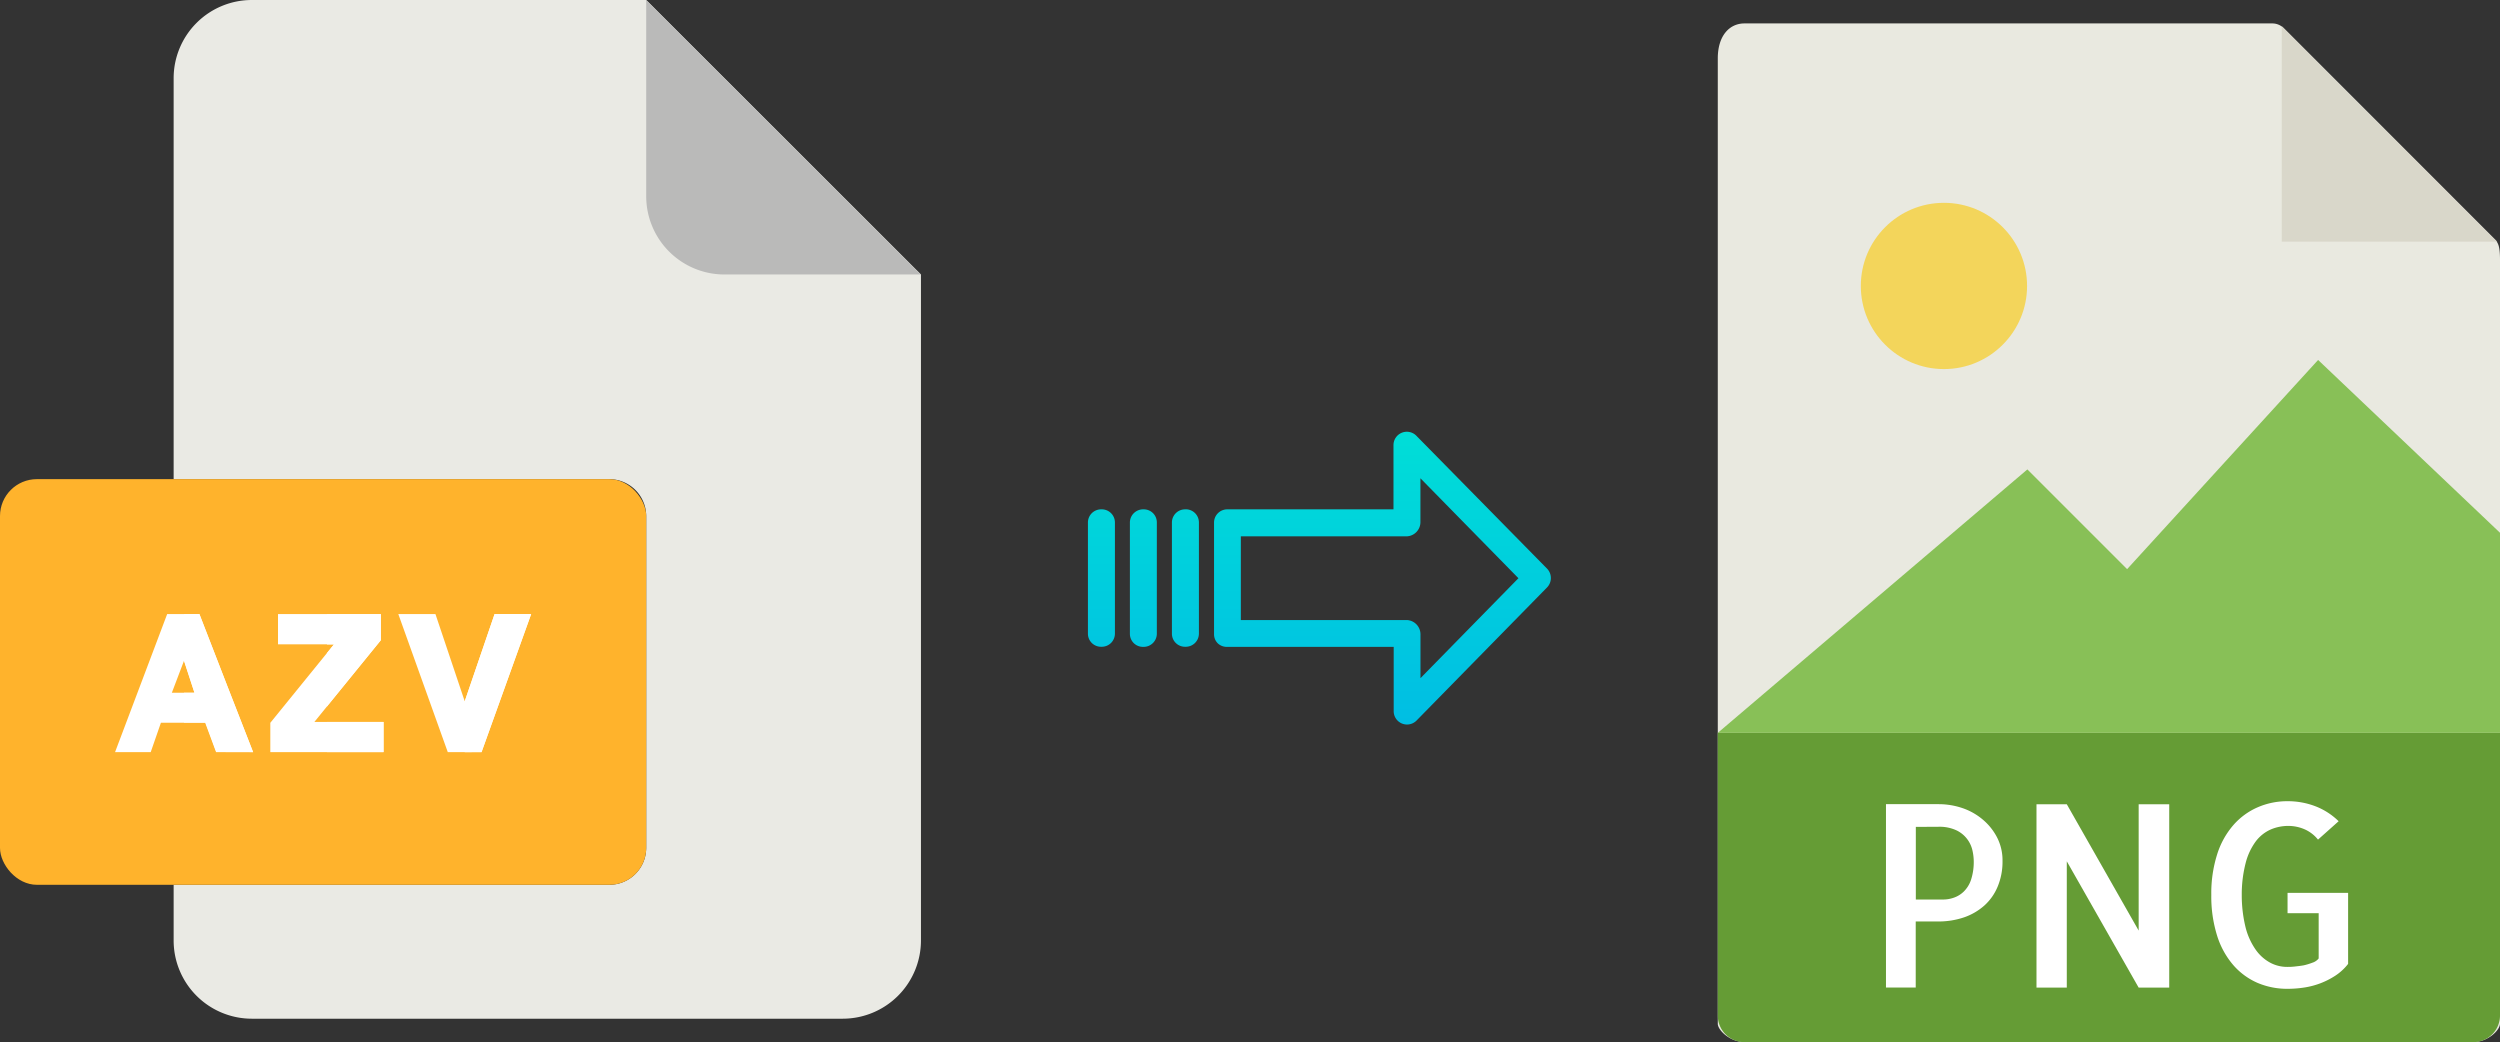
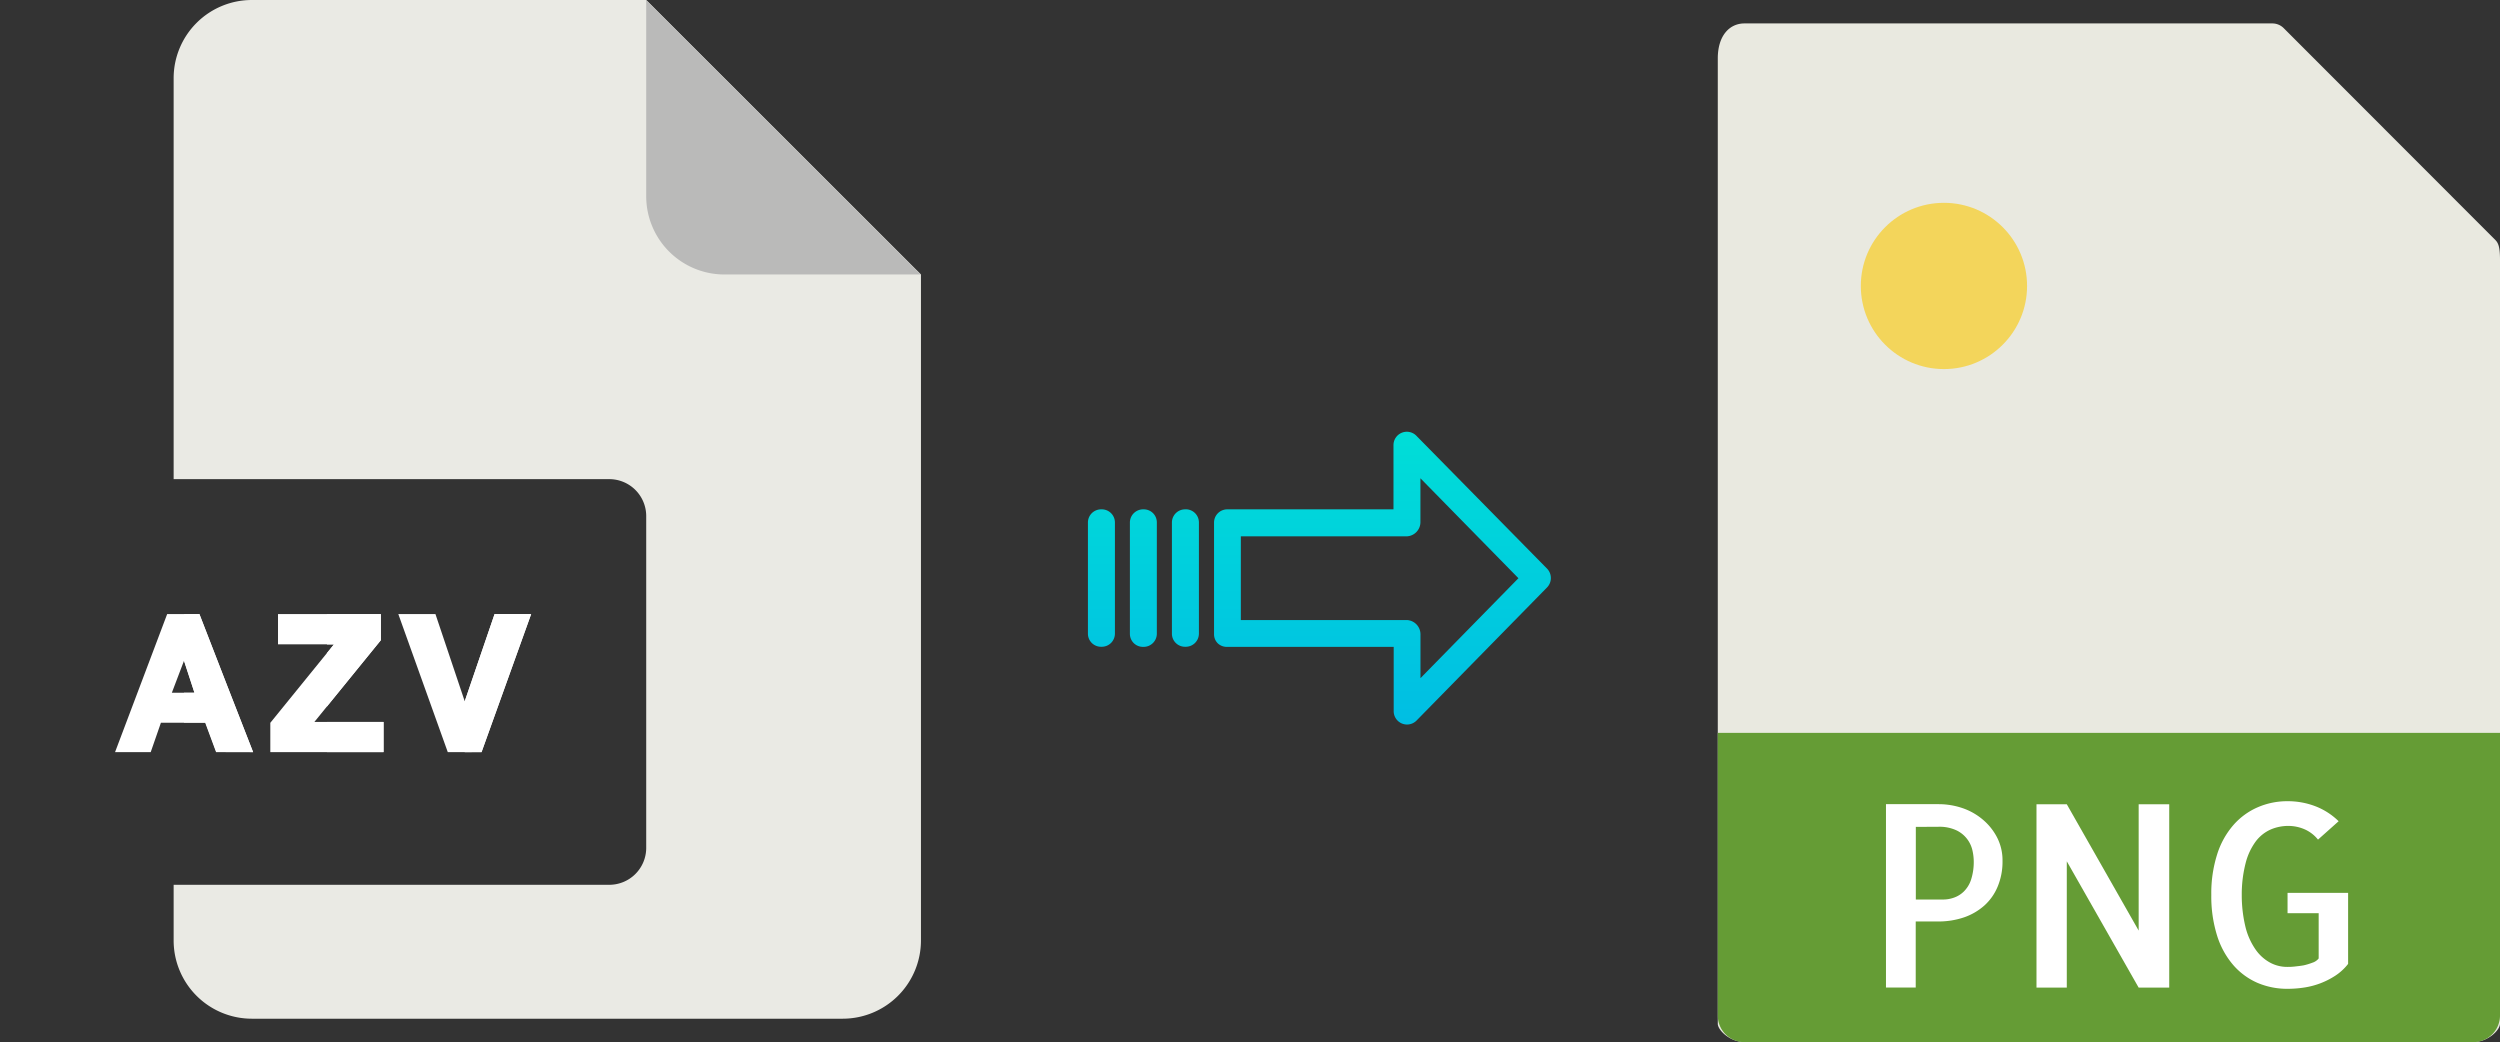
<svg xmlns="http://www.w3.org/2000/svg" xmlns:xlink="http://www.w3.org/1999/xlink" viewBox="0 0 490.82 204.6">
  <rect x="0" y="0" width="490.82" height="204.6" fill="#333333" stroke="none" />
  <defs>
    <style>.cls-1{fill:#e9e9e0;}.cls-2{fill:#659c35;}.cls-3{fill:#d9d7ca;}.cls-4{fill:#fff;}.cls-5{fill:#f3d55b;}.cls-6{fill:#88c057;}.cls-7{fill:#eaeae4;}.cls-8{fill:#babab9;}.cls-9{fill:#ffb32c;}.cls-10{fill:url(#linear-gradient);}.cls-11{fill:url(#linear-gradient-2);}.cls-12{fill:url(#linear-gradient-3);}.cls-13{fill:url(#linear-gradient-4);}</style>
    <linearGradient id="linear-gradient" x1="271.37" y1="141.11" x2="271.37" y2="21.9" gradientTransform="matrix(1, 0, 0, -1, 0, 195.79)" gradientUnits="userSpaceOnUse">
      <stop offset="0" stop-color="#00efd1" />
      <stop offset="1" stop-color="#00acea" />
    </linearGradient>
    <linearGradient id="linear-gradient-2" x1="232.72" y1="141.11" x2="232.72" y2="21.9" xlink:href="#linear-gradient" />
    <linearGradient id="linear-gradient-3" x1="224.48" y1="141.11" x2="224.48" y2="21.9" xlink:href="#linear-gradient" />
    <linearGradient id="linear-gradient-4" x1="216.23" y1="141.11" x2="216.23" y2="21.9" xlink:href="#linear-gradient" />
  </defs>
  <title>azv to png</title>
  <g id="Layer_2" data-name="Layer 2">
    <g id="Layer_5_Image" data-name="Layer 5 Image">
      <path class="cls-1" d="M446.13,4.6H342.48c-2.89,0-5.23,2.34-5.23,6.88V201c0,1.23,2.34,3.57,5.23,3.57H485.6c2.88,0,5.22-2.34,5.22-3.57V51c0-2.49-.33-3.29-.91-3.88L448.35,5.52A3.14,3.14,0,0,0,446.13,4.6Z" />
      <path class="cls-2" d="M485.6,204.6H342.48a5.23,5.23,0,0,1-5.23-5.23V143.88H490.82v55.49A5.23,5.23,0,0,1,485.6,204.6Z" />
-       <polygon class="cls-3" points="447.97 5.14 447.97 47.45 490.28 47.45 447.97 5.14" />
      <path class="cls-4" d="M376.13,193.88h-5.86v-36h10.35a14.56,14.56,0,0,1,4.54.73,12.31,12.31,0,0,1,4,2.2,11.45,11.45,0,0,1,2.89,3.54,9.8,9.8,0,0,1,1.1,4.66,12.71,12.71,0,0,1-.93,5,10.29,10.29,0,0,1-2.59,3.73,11.71,11.71,0,0,1-4,2.35,15.45,15.45,0,0,1-5.17.82h-4.35v13Zm0-31.54V176.6h5.37a6.27,6.27,0,0,0,2.12-.37,5.2,5.2,0,0,0,1.93-1.2,5.8,5.8,0,0,0,1.42-2.31,11.25,11.25,0,0,0,.53-3.69,9.91,9.91,0,0,0-.24-2,5.76,5.76,0,0,0-3.13-4,7.88,7.88,0,0,0-3.61-.71Z" />
      <path class="cls-4" d="M425.88,157.9v36h-6l-14.11-24.8v24.8h-5.95v-36h5.95l14.11,24.8V157.9Z" />
      <path class="cls-4" d="M461,175.33v13.91a10.37,10.37,0,0,1-2.52,2.32,15.34,15.34,0,0,1-6.1,2.32,21,21,0,0,1-3.25.25,14.8,14.8,0,0,1-5.93-1.17,13.37,13.37,0,0,1-4.73-3.47,16.28,16.28,0,0,1-3.18-5.76,25.67,25.67,0,0,1-1.15-8,25.34,25.34,0,0,1,1.15-8,16.12,16.12,0,0,1,3.18-5.74,13.47,13.47,0,0,1,4.76-3.49,14.51,14.51,0,0,1,5.9-1.2,15.1,15.1,0,0,1,5.47,1,13.36,13.36,0,0,1,4.54,2.93l-4.05,3.61a7,7,0,0,0-2.69-2.05,8.06,8.06,0,0,0-3.12-.64,8.78,8.78,0,0,0-3.45.69,7.46,7.46,0,0,0-2.93,2.31,12.16,12.16,0,0,0-2,4.23,24.66,24.66,0,0,0-.78,6.35,26.44,26.44,0,0,0,.75,6.34,13.28,13.28,0,0,0,2,4.4,8.3,8.3,0,0,0,2.83,2.53,7,7,0,0,0,3.35.83c.35,0,.83,0,1.44-.07s1.2-.13,1.8-.24A12.37,12.37,0,0,0,454,189a2.5,2.5,0,0,0,1.22-.83v-8.88h-6.11v-4H461Z" />
      <circle class="cls-5" cx="381.65" cy="56.14" r="16.32" />
-       <polygon class="cls-6" points="337.25 143.88 376.54 143.88 490.82 143.88 490.82 104.6 455.11 70.67 417.61 111.74 398.03 92.16 337.25 143.88" />
    </g>
    <g id="Layer_4" data-name="Layer 4">
      <path class="cls-7" d="M119.62,173.71H34.09v10.93A15.36,15.36,0,0,0,49.45,200h116a15.37,15.37,0,0,0,15.36-15.36V53.89L126.87,0H49.45A15.36,15.36,0,0,0,34.09,15.36V94.07h85.53a7.25,7.25,0,0,1,7.25,7.24h0v65.16A7.25,7.25,0,0,1,119.62,173.71Z" />
      <path class="cls-8" d="M180.76,53.89,126.87,0V38.53a15.36,15.36,0,0,0,15.36,15.36h38.53Z" />
-       <rect class="cls-9" y="94.07" width="126.87" height="79.64" rx="7.24" />
      <g id="A">
        <path class="cls-4" d="M49.69,147.66C46,138.22,42.8,130,39.15,120.56H32.82c-3.55,9.44-6.68,17.66-10.23,27.1h7c.07-.2,2.09-6,2-5.77h8.69l2.14,5.77M33.74,136l2.38-6.26L38.18,136Z" />
        <path class="cls-4" d="M49.69,147.66C46,138.22,42.8,130,39.15,120.56h-3v9.2L38.18,136H36.12v5.87h4.23l2.14,5.77" />
      </g>
      <g id="Z">
        <path class="cls-4" d="M74.77,125.67v-5.11H54.58v5.94h11L53.07,141.91v5.75H75.3v-5.92H61.72Z" />
      </g>
      <path class="cls-4" d="M64.19,138.7l10.58-13v-5.11H64.19v5.94h1.36l-1.36,1.68Z" />
      <path class="cls-4" d="M64.19,141.74H75.3v5.92H64.19Z" />
      <g id="V">
        <path class="cls-4" d="M91.24,137.68l-5.75-17.12H78.2l9.71,27.1h6.63l9.74-27.1H97.1Z" />
        <path class="cls-4" d="M94.54,147.66l9.74-27.1H97.1l-5.86,17.12v10Z" />
      </g>
    </g>
    <g id="Layer_3" data-name="Layer 3">
      <path class="cls-10" d="M278.07,85.55a2.62,2.62,0,0,0-4.49,1.86V100H241a2.6,2.6,0,0,0-2.65,2.54v22a2.5,2.5,0,0,0,.77,1.8A2.62,2.62,0,0,0,241,127h32.62v12.6a2.62,2.62,0,0,0,4.5,1.85l25.6-26.11a2.65,2.65,0,0,0,0-3.71Zm.81,47.59v-8.63a2.81,2.81,0,0,0-2.7-2.78H243.61V105.3h32.56a2.8,2.8,0,0,0,2.7-2.78V93.9l19.24,19.62Z" />
      <path class="cls-11" d="M232.73,100h0a2.59,2.59,0,0,0-2.65,2.54v0l0,21.89a2.57,2.57,0,0,0,2.59,2.55h.06a2.59,2.59,0,0,0,2.65-2.54v0l0-21.89a2.58,2.58,0,0,0-2.59-2.56Z" />
      <path class="cls-12" d="M224.48,100h0a2.6,2.6,0,0,0-2.65,2.54v21.94A2.56,2.56,0,0,0,224.4,127h.07a2.6,2.6,0,0,0,2.65-2.54V102.56a2.56,2.56,0,0,0-2.58-2.56Z" />
      <path class="cls-13" d="M216.24,100h0a2.59,2.59,0,0,0-2.65,2.54v0l0,21.89a2.57,2.57,0,0,0,2.59,2.55h.06a2.59,2.59,0,0,0,2.65-2.54v0l0-21.89A2.58,2.58,0,0,0,216.3,100Z" />
    </g>
  </g>
</svg>